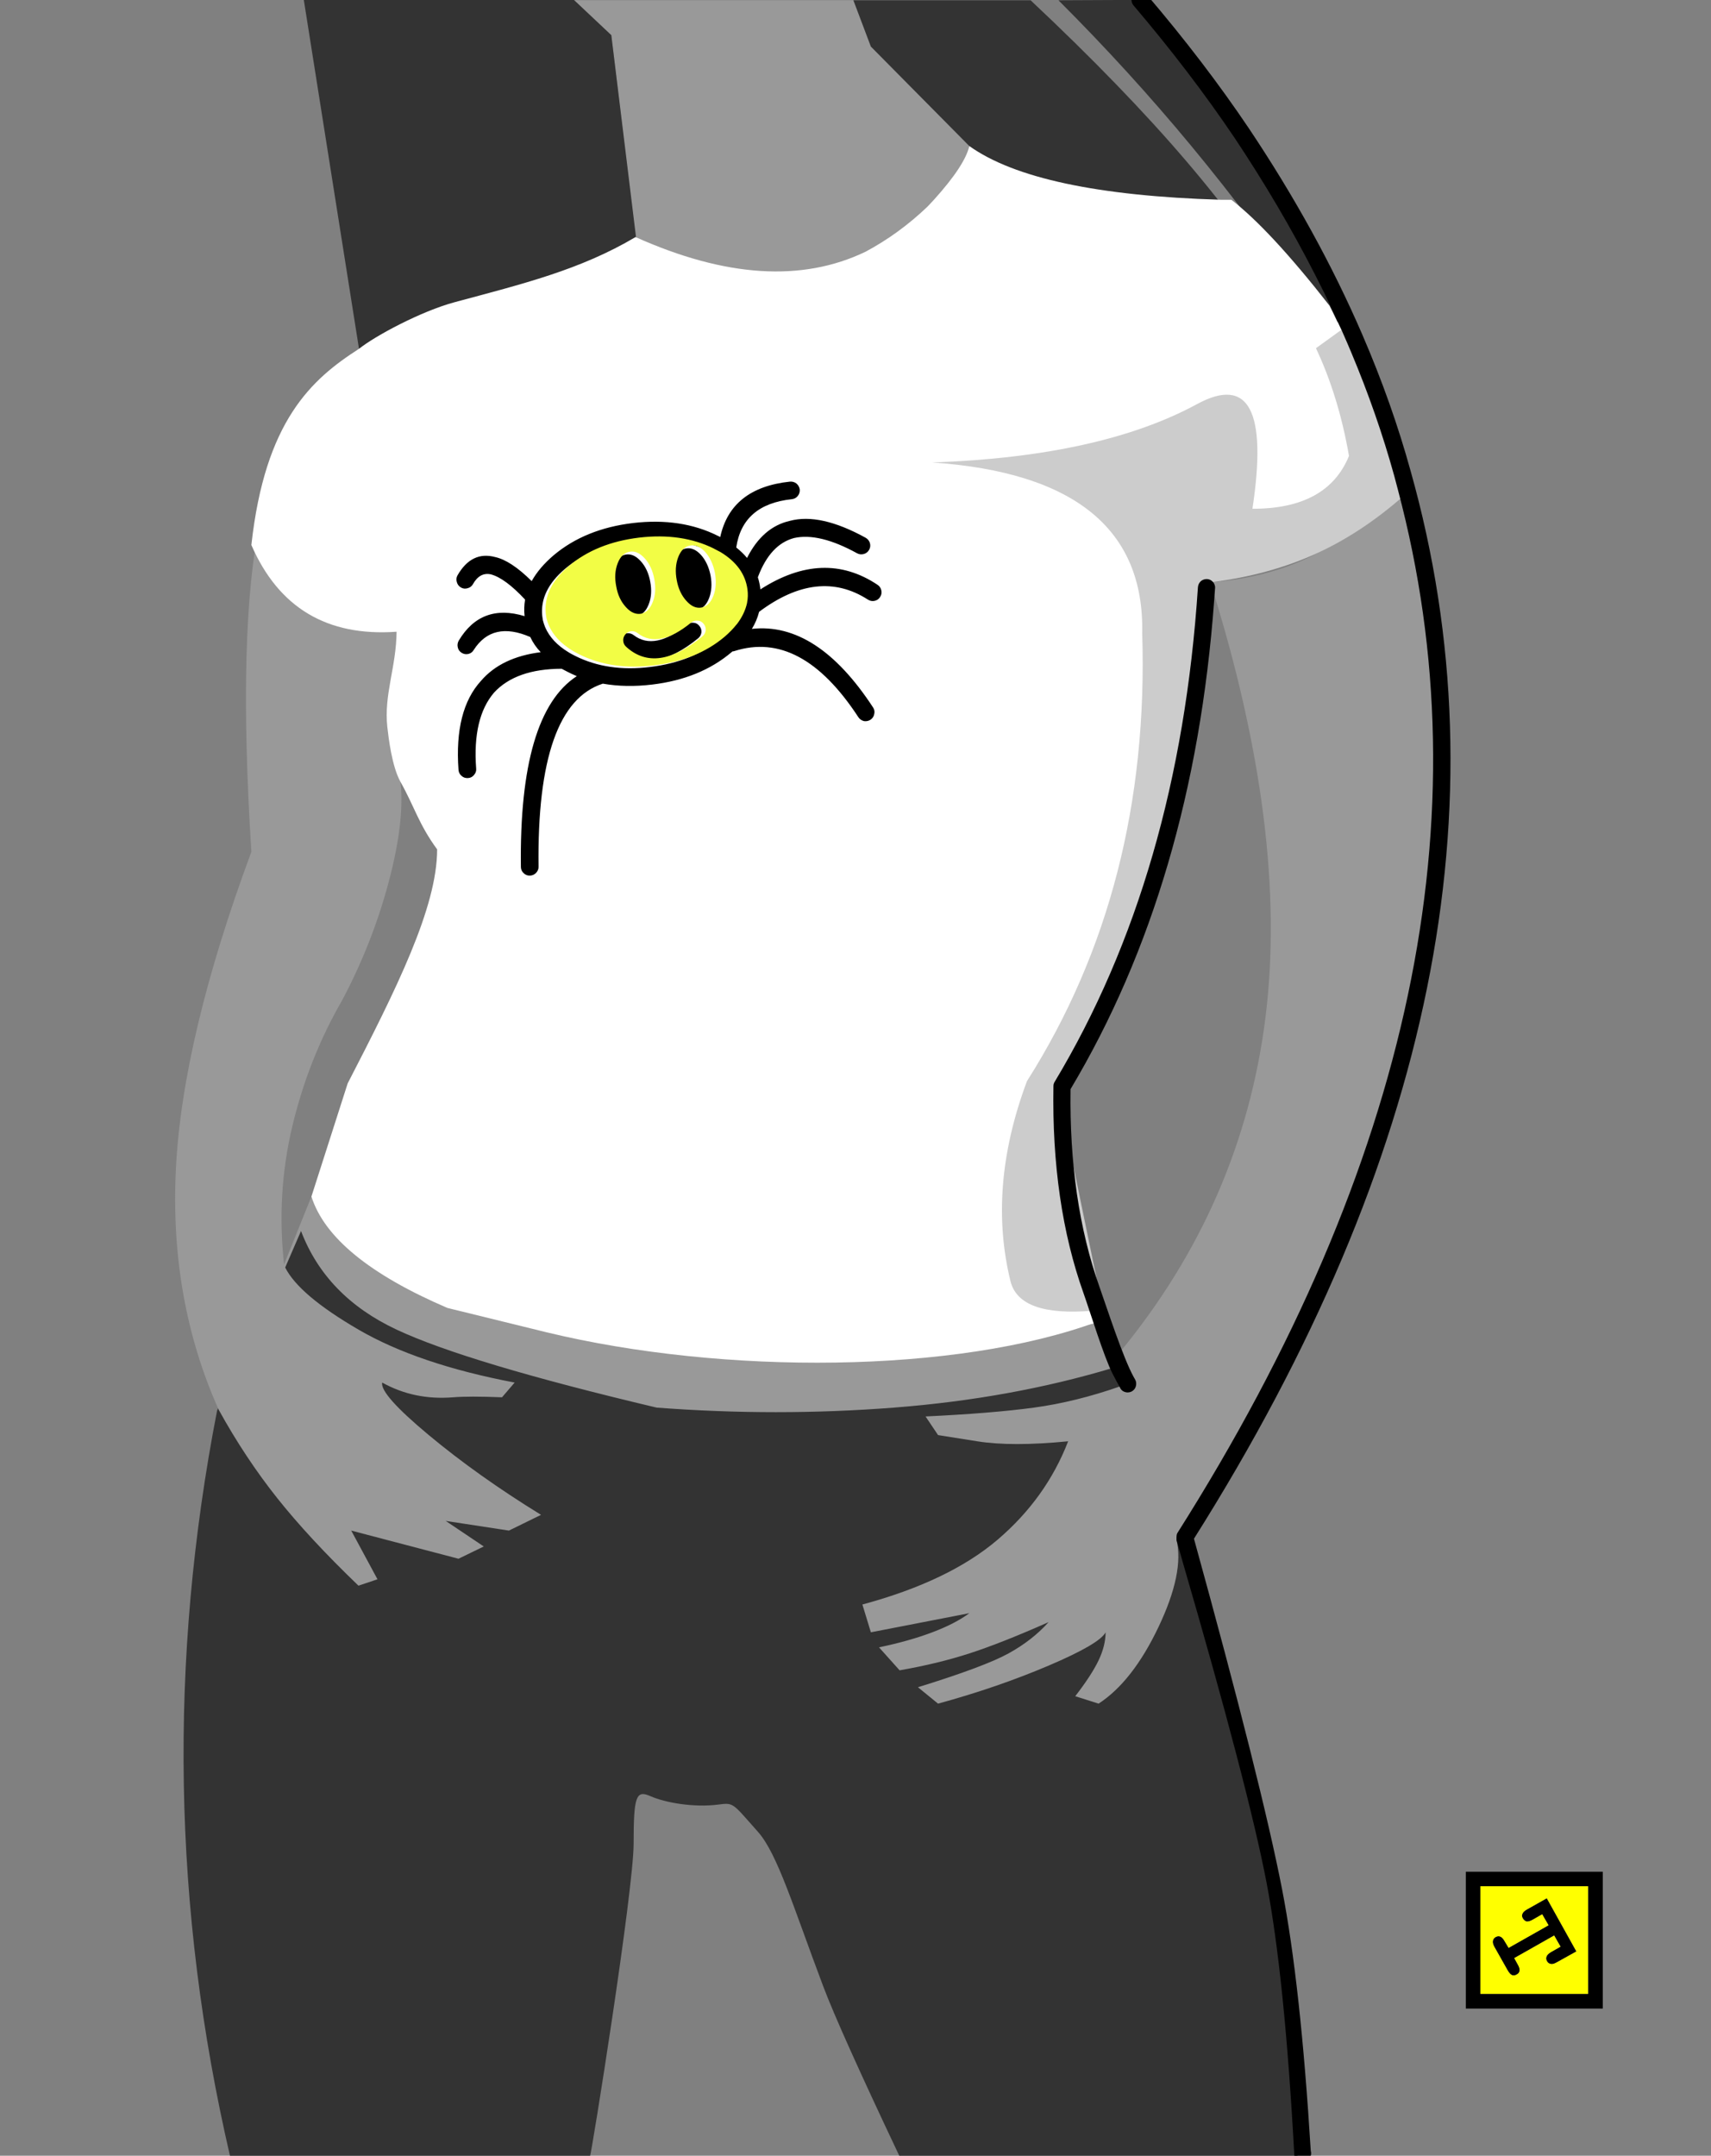
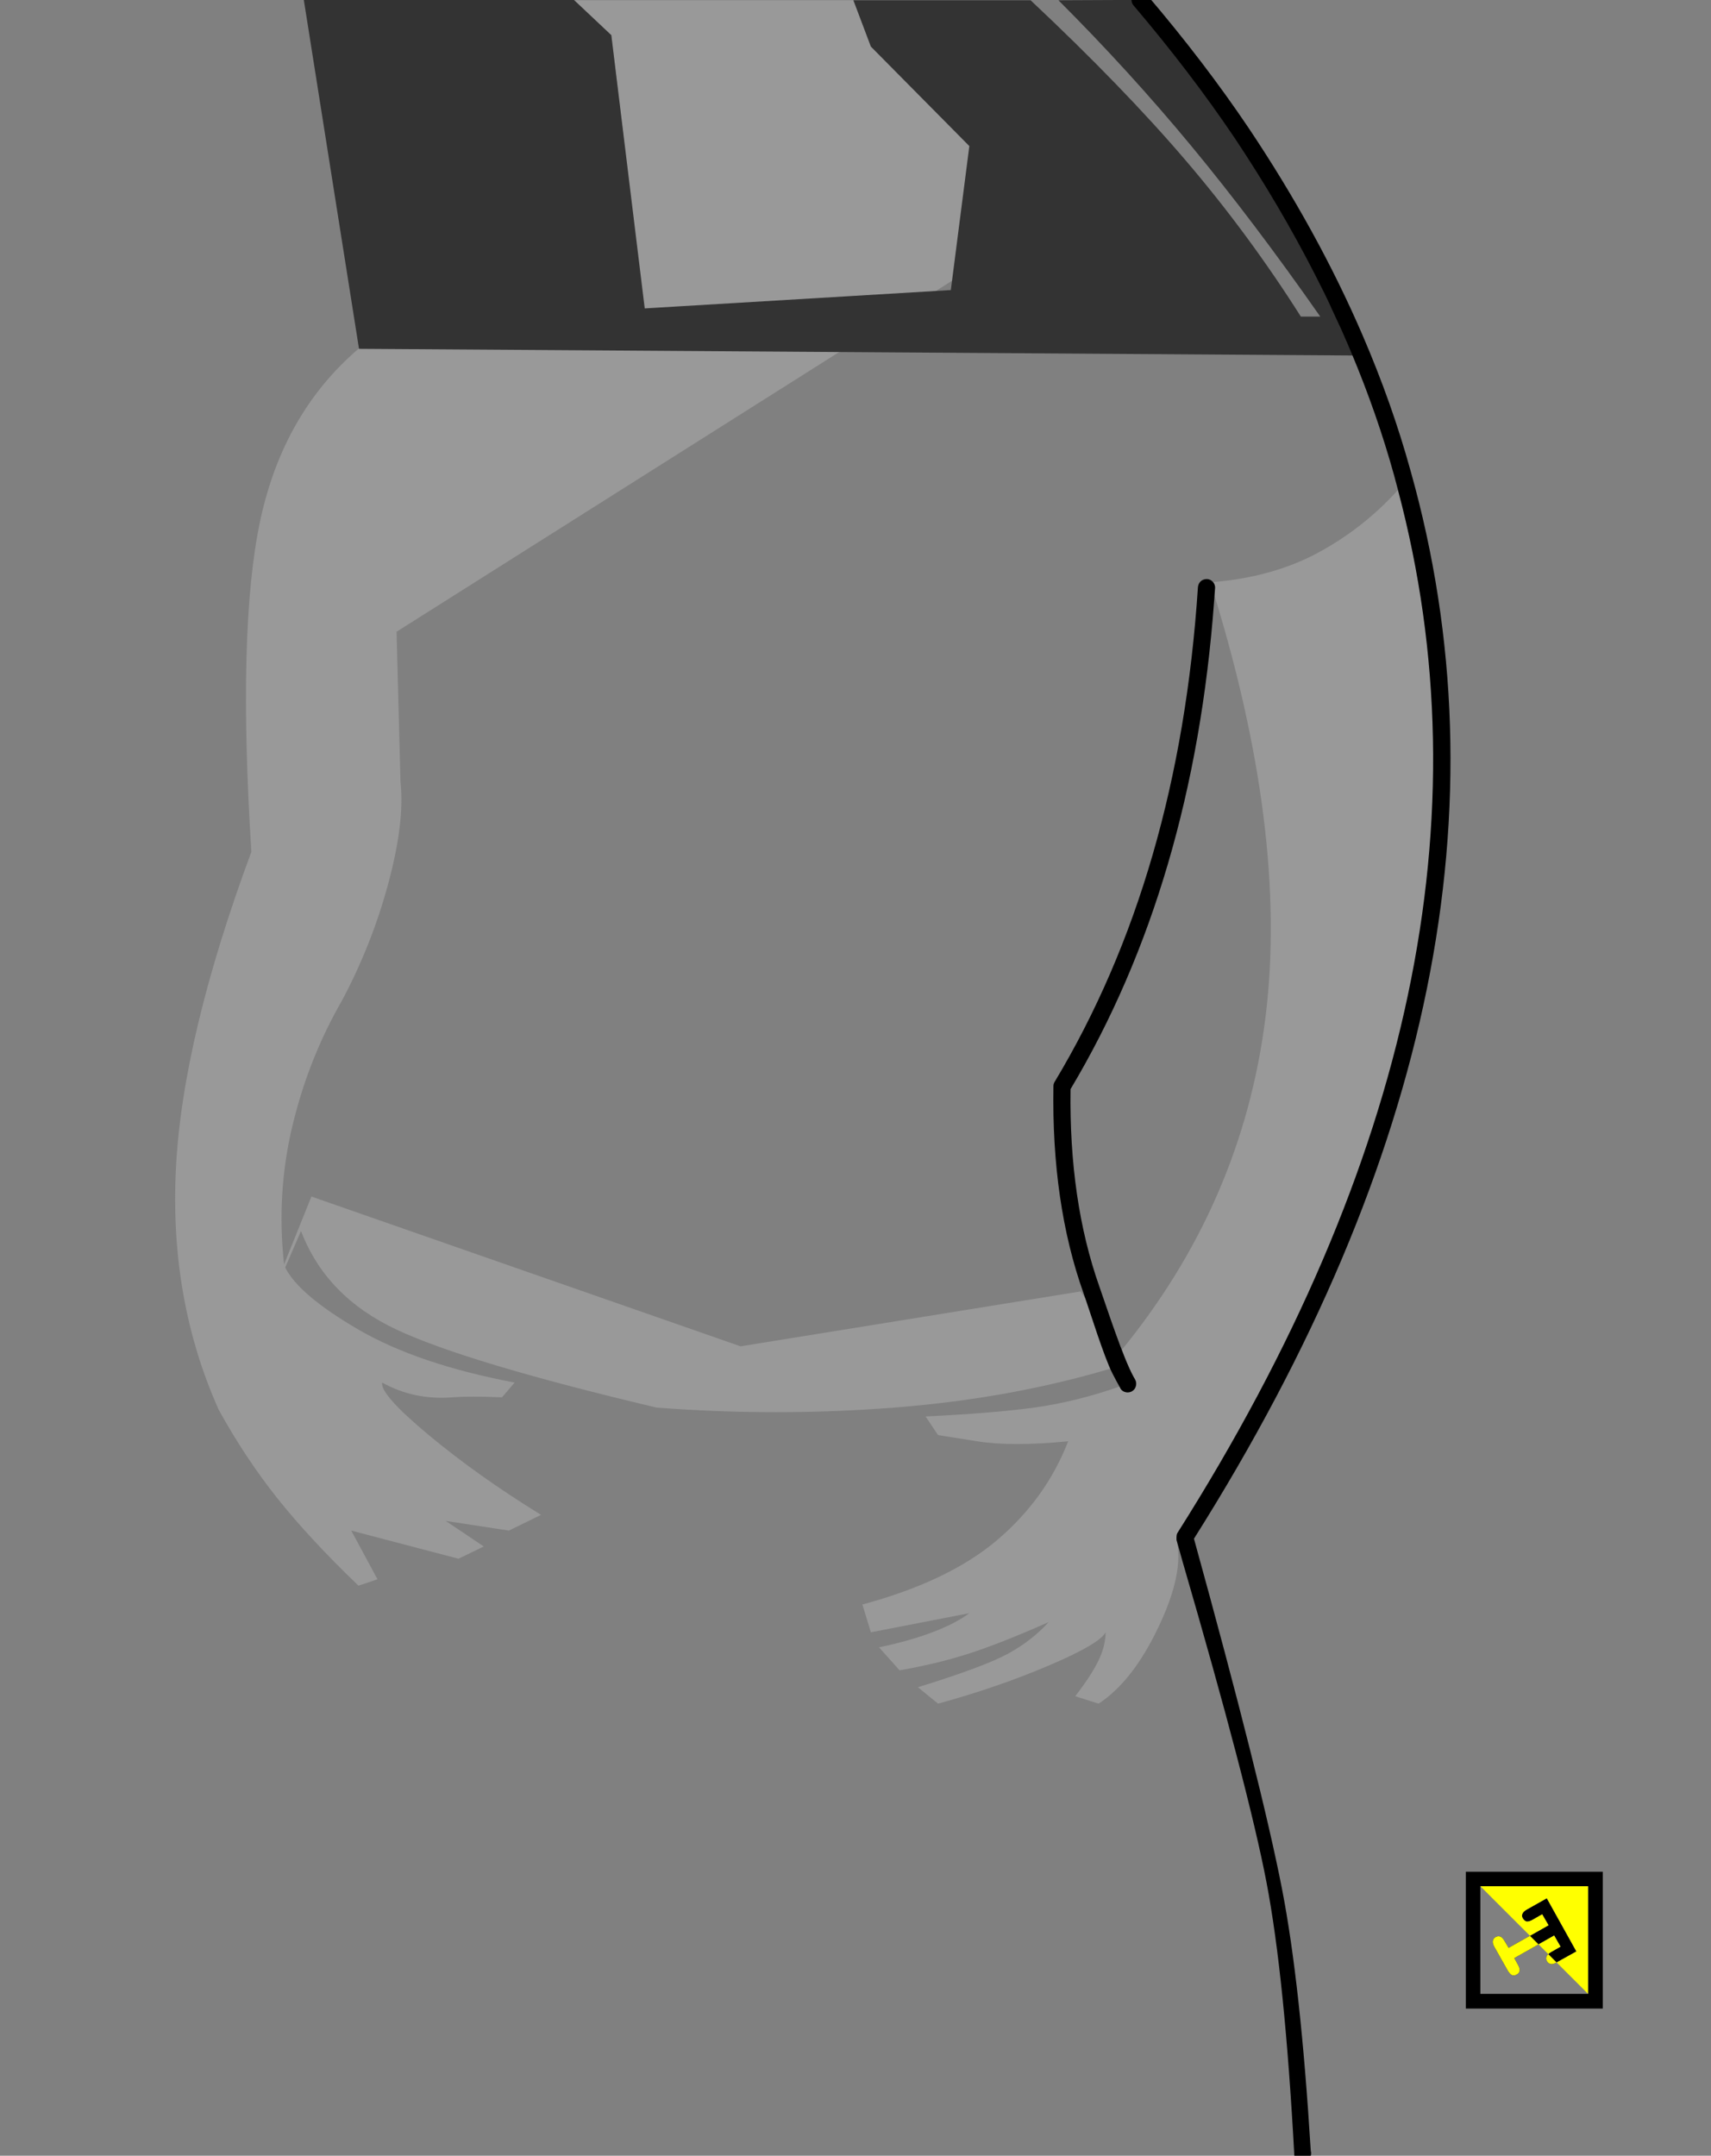
<svg xmlns="http://www.w3.org/2000/svg" width="821px" height="1034px" viewBox="0 0 821 1034" version="1.1">
  <rect x="0" y="0" width="821" height="1034" fill="#808080" stroke="none" />
  <title>acid-spider</title>
  <desc>Created with Sketch.</desc>
  <g id="acid-spider" stroke="none" stroke-width="1" fill="none" fill-rule="evenodd">
    <g id="girl-1" transform="translate(84, 0)">
      <g id="Group" transform="translate(0, -4.924)">
-         <path d="M538.616,1038.924 L347.66,1039.264 C328.41,998.616 316.19,971.405 310.998,957.632 C296.732,919.781 289.049,894.084 279.685,883.556 C267.213,869.532 268.203,869.532 260.494,870.513 C249.156,871.957 235.425,869.708 228.008,866.422 C221.243,863.426 220.036,866.422 220.036,889.12 C220.036,911.817 199.731,1038.776 199.087,1039.264 C198.657,1039.588 141.101,1039.588 26.418,1039.264 C-1.123,920.736 -3.203,801.48 20.177,681.494 L61.113,593.179 C66.768,605.191 71.804,613.474 76.22,618.03 C92.32,634.639 113.194,644.184 129.331,649.763 C208.614,677.175 307.009,677.291 317.818,676.944 C345.771,676.045 389.9,666.985 450.207,649.763 L482.473,743.645 C505.663,824.792 520.257,880.792 526.257,911.646 C532.262,942.527 536.381,984.953 538.616,1038.924 Z" id="Path" fill="#333333" />
        <path d="M586.798,239.923 C608.394,322.081 610.633,403.71 593.515,484.811 C576.396,565.913 538.729,652.13 480.514,743.463 C483.055,753.926 480.187,767.867 471.909,785.286 C463.631,802.704 454.044,814.971 443.149,822.085 L431.939,818.521 C437.188,811.725 440.925,805.987 443.149,801.308 C445.373,796.629 446.494,792.149 446.512,787.866 C444.589,791.574 435.469,796.9 419.154,803.845 C402.838,810.789 385.159,816.869 366.116,822.085 L356.462,814.213 C377.763,807.624 392.243,802.221 399.901,798.004 C407.559,793.787 413.976,788.78 419.154,782.983 C403.948,789.716 391.271,794.723 381.123,798.004 C370.975,801.285 359.821,803.981 347.66,806.094 L337.781,795.076 C347.462,793.054 355.986,790.651 363.355,787.866 C370.724,785.081 376.647,782.025 381.123,778.696 L333.877,787.866 L329.808,774.532 C357.523,767.052 379.141,756.696 394.664,743.463 C410.187,730.229 421.477,714.49 428.535,696.245 C410.473,698.013 395.931,698.013 384.91,696.245 C381.454,695.691 375.19,694.698 366.116,693.267 L360.113,684.331 C381.508,683.313 398.865,681.898 412.183,680.086 C425.501,678.275 439.267,674.879 453.481,669.899 L450.207,660.989 C417.636,670.804 382.567,677.17 345,680.086 C307.433,683.003 269.456,683.003 231.068,680.086 C170.455,665.727 128.86,653.257 106.283,642.676 C83.706,632.096 68.425,616.331 60.44,595.384 L52.845,612.885 C57.257,621.678 68.978,631.609 88.01,642.676 C107.042,653.744 132.022,662.209 162.948,668.072 L156.887,675.139 C146.395,674.718 138.576,674.718 133.428,675.139 C120.998,676.154 109.652,673.798 99.391,668.072 C98.587,671.792 106.039,680.19 121.746,693.267 C137.453,706.344 155.408,719.098 175.609,731.528 L160.19,739.072 L129.864,734.432 L148.131,746.694 L136.009,752.576 L84.528,739.072 L97.129,762.432 L88.01,765.5 C72.239,750.356 59.243,736.354 49.021,723.495 C38.8,710.635 29.442,696.513 20.947,681.127 C5.152,645.847 -1.694,607.279 0.411,565.423 C2.516,523.567 14.585,472.921 36.618,413.487 C32.093,342.115 33.495,289.223 40.826,254.811 C48.157,220.4 63.885,192.875 88.01,172.237 L196.89,140.099 L220.952,118.636 L209.327,21.789 L191.392,5.054 L325.491,5.054 L333.877,27.256 L381.123,74.976 L405.966,118.636 L106.283,307.94 L108.169,379.939 C109.582,392.56 107.67,408.664 102.431,428.251 C97.192,447.838 89.755,466.692 80.118,484.811 C69.365,503.449 61.418,523.544 56.279,545.098 C51.139,566.651 49.816,588.751 52.309,611.397 L65.43,578.847 L271.345,650.69 L434.49,624.367 L453.665,653.136 C492.685,605.613 515.885,552.092 523.266,492.574 C530.647,433.056 521.822,363.61 496.791,284.234 C516.462,282.708 533.621,278.007 548.268,270.131 C562.915,262.255 575.759,252.186 586.798,239.923 Z" id="Path-2" fill="#999999" />
        <path d="M568.787,175.459 L88.264,172.237 L61.528,3.283 L191.392,4.888 L209.327,21.789 L225.364,152.851 L372.241,144.059 L381.123,74.976 L333.877,27.256 L325.491,5.054 L410.517,5.054 C440.059,32.786 464.874,58.404 484.963,81.907 C505.052,105.41 523.464,130.368 540.199,156.779 L549.509,156.779 C528.157,126.257 507.54,98.99 487.657,74.976 C467.774,50.962 446.516,27.655 423.885,5.054 L460.238,4.888 C480.794,27.618 500.487,54.139 519.319,84.45 C538.15,114.762 554.64,145.098 568.787,175.459 Z" id="Path-4" fill="#333333" />
-         <path d="M446.512,639.076 L423.885,529.581 C442.907,500.613 458.797,464.66 471.556,421.725 C484.314,378.789 492.726,332.959 496.791,284.234 C515.779,281.912 532.938,277.211 548.268,270.131 C563.599,263.051 578.394,252.994 592.654,239.962 L563.296,157.794 L322,229.072 L400.693,645.599 L446.512,639.076 Z" id="Path-3" fill="#CCCCCC" />
-         <path d="M506.835,100.741 C519.171,110.23 534.864,127.144 553.915,151.484 C554.11,151.727 556.005,155.621 559.601,163.166 L547.437,171.947 C554.664,187.236 559.95,204.455 563.296,223.602 C556.376,240.557 540.932,249.008 516.964,248.953 C524.104,202.007 515.248,185.272 490.393,198.748 C459.45,215.538 417.103,224.873 363.352,226.75 C431.549,231.444 465.123,258.755 464.071,308.685 C466.617,389.765 448.185,461.371 408.771,523.506 C395.818,558.166 393.651,589.979 400.848,619.387 C403.653,630.846 416.757,635.59 440.161,633.616 C441.234,635.964 442.022,637.728 442.525,638.909 C375.047,663.818 263.295,664.51 178.269,643.964 L130.694,632.283 C93.411,616.299 71.658,598.487 65.43,578.847 L82.826,524.583 C106.283,479.148 125.753,440.172 125.753,412.327 C116.899,400.204 114.955,392.059 108.169,379.939 C104.034,372.555 102.401,358.558 101.856,353.655 C100.126,338.181 106.185,324.719 106.283,307.94 C72.958,310.314 49.737,296.451 36.618,266.351 C43.151,206.867 65.43,186.841 88.264,172.237 C96.005,166.038 117.968,154.236 134.144,149.88 C166.86,141.068 194.347,134.411 220.952,118.636 C264.079,137.954 300.863,140.3 331.303,125.678 C341.958,119.983 351.825,112.817 360.904,104.179 C362.479,102.545 363.46,101.483 364.433,100.41 C374.12,89.64 379.685,81.161 381.123,74.976 C402.711,90.385 442.9,98.973 501.687,100.741 L506.835,100.741 Z" id="Shape" fill="#FFFFFF" />
        <path d="M498.947,285.903 C499.057,286.289 499.085,286.676 499.03,287.062 C498.92,288.996 498.781,290.901 498.615,292.779 C491.972,383.302 469,461.48 429.697,527.317 C429.176,562.912 433.783,594.49 443.522,622.051 C447.181,632.404 454.854,656.145 459.969,665.373 C460.191,665.759 460.439,666.201 460.716,666.698 C461.214,667.636 461.324,668.66 461.048,669.764 C460.771,670.869 460.107,671.725 459.055,672.332 C458.057,672.831 457.034,672.94 455.982,672.663 C454.93,672.388 454.128,671.78 453.575,670.841 C453.519,670.731 453.491,670.647 453.491,670.592 C452.212,668.342 450.981,666.049 449.796,663.718 C445.777,655.932 438.962,633.806 435.923,625.243 C425.652,596.447 420.836,563.337 421.475,525.912 C421.475,525.138 421.67,524.447 422.058,523.84 C461.858,457.618 484.777,378.528 490.808,286.569 C490.918,285.409 491.391,284.441 492.221,283.669 C493.107,282.95 494.129,282.62 495.294,282.675 C496.401,282.784 497.315,283.255 498.034,284.083 C498.477,284.577 498.781,285.185 498.947,285.903 Z" id="Path" fill="#000000" fill-rule="nonzero" />
        <path d="M523.741,907.944 C517.942,877.632 504.474,826.174 483.337,753.57 L480.514,743.463 C480.485,741.169 480.68,740.646 481.014,740.149 C593.108,563.133 628.369,396.391 586.796,239.923 C586.188,237.603 585.579,235.312 584.97,233.047 C579.501,213.301 572.636,193.638 564.377,173.977 C563.778,172.541 563.168,171.106 562.551,169.669 C562.187,168.9 562.076,168.624 561.971,168.344 C561.212,166.602 560.451,164.862 559.688,163.124 L554.789,152.603 C554.37,151.528 553.732,150.202 553.086,148.875 C552.563,147.785 552.037,146.694 551.509,145.602 C550.032,142.607 548.525,139.609 546.983,136.614 C535.633,114.422 522.859,92.745 508.416,71.082 C494.301,50.15 478.137,28.968 459.925,7.539 C459.26,6.767 458.927,5.882 458.927,4.888 C459.038,3.451 459.51,2.514 460.34,1.74 C461.225,1.022 462.248,0.691 463.412,0.746 C464.52,0.855 465.433,1.354 466.152,2.237 C484.586,23.832 500.943,45.234 515.225,66.443 C537.257,99.361 555.413,132.36 569.695,165.444 C579.244,187.564 586.883,209.159 592.861,230.81 C637.976,390.98 603.323,561.698 488.903,742.967 C510.56,821.429 524.662,877.521 531.21,911.244 C537.117,941.662 541.697,983.438 544.951,1036.573 C545.281,1037.623 545.172,1038.644 544.619,1039.64 C544.064,1040.634 543.264,1041.269 542.211,1041.544 C541.103,1041.875 540.052,1041.766 539.055,1041.214 C538.004,1040.66 537.34,1039.86 537.064,1038.811 C533.98,981.878 529.539,938.255 523.741,907.944 Z" id="Path" fill="#000000" fill-rule="nonzero" />
      </g>
      <g id="logo" transform="translate(619.357, 897.775)">
        <path d="M0,0 L65.714,0 L65.714,65.651 L0,65.651 L0,0 Z M58.65,58.593 L58.65,6.975 L6.982,6.975 L6.982,58.593 L58.65,58.593 Z M27.354,22.403 C26.915,21.691 26.833,20.98 27.107,20.268 C27.381,19.503 28.093,18.793 29.243,18.134 L38.855,12.718 L53.064,38.24 L43.618,43.492 C42.358,44.204 41.374,44.449 40.661,44.231 C39.894,44.065 39.32,43.628 38.936,42.918 C38.497,42.151 38.417,41.44 38.689,40.782 C38.909,40.017 39.619,39.279 40.825,38.567 L45.427,35.941 L42.386,30.606 L23.248,41.439 L25.055,44.721 C25.712,45.924 25.959,46.881 25.794,47.594 C25.629,48.36 25.164,48.933 24.396,49.317 C23.685,49.755 22.974,49.865 22.261,49.645 C21.548,49.371 20.838,48.634 20.125,47.429 L13.636,35.941 C13.034,34.792 12.814,33.861 12.98,33.15 C13.145,32.33 13.582,31.727 14.294,31.343 C15.062,30.905 15.799,30.825 16.512,31.099 C17.225,31.371 17.91,32.084 18.566,33.232 L20.537,36.515 L39.677,25.683 L36.636,20.431 L32.036,23.057 C30.886,23.713 29.9,23.986 29.079,23.877 C28.367,23.608 27.792,23.114 27.354,22.403 Z" id="Shape" fill="#000000" fill-rule="nonzero" />
-         <path d="M58.65,58.593 L6.982,58.593 L6.982,6.975 L58.65,6.975 L58.65,58.593 Z M27.354,22.403 C27.792,23.114 28.366,23.606 29.079,23.879 C29.9,23.987 30.886,23.715 32.036,23.058 L36.636,20.432 L39.677,25.684 L20.537,36.517 L18.566,33.234 C17.91,32.085 17.225,31.373 16.512,31.1 C15.799,30.826 15.062,30.908 14.294,31.345 C13.582,31.727 13.145,32.331 12.98,33.152 C12.814,33.864 13.034,34.793 13.636,35.942 L20.125,47.431 C20.838,48.634 21.548,49.373 22.261,49.647 C22.974,49.867 23.685,49.755 24.396,49.319 C25.164,48.936 25.629,48.362 25.794,47.595 C25.959,46.883 25.712,45.926 25.055,44.723 L23.248,41.44 L42.386,30.608 L45.427,35.942 L40.825,38.568 C39.621,39.281 38.909,40.019 38.689,40.784 C38.417,41.44 38.499,42.153 38.936,42.919 C39.319,43.63 39.894,44.066 40.661,44.232 C41.374,44.451 42.358,44.204 43.618,43.494 L53.064,38.242 L38.855,12.72 L29.243,18.136 C28.093,18.793 27.381,19.505 27.107,20.27 C26.833,20.98 26.917,21.693 27.354,22.403 Z" id="Shape" fill="#FFFF00" />
+         <path d="M58.65,58.593 L6.982,6.975 L58.65,6.975 L58.65,58.593 Z M27.354,22.403 C27.792,23.114 28.366,23.606 29.079,23.879 C29.9,23.987 30.886,23.715 32.036,23.058 L36.636,20.432 L39.677,25.684 L20.537,36.517 L18.566,33.234 C17.91,32.085 17.225,31.373 16.512,31.1 C15.799,30.826 15.062,30.908 14.294,31.345 C13.582,31.727 13.145,32.331 12.98,33.152 C12.814,33.864 13.034,34.793 13.636,35.942 L20.125,47.431 C20.838,48.634 21.548,49.373 22.261,49.647 C22.974,49.867 23.685,49.755 24.396,49.319 C25.164,48.936 25.629,48.362 25.794,47.595 C25.959,46.883 25.712,45.926 25.055,44.723 L23.248,41.44 L42.386,30.608 L45.427,35.942 L40.825,38.568 C39.621,39.281 38.909,40.019 38.689,40.784 C38.417,41.44 38.499,42.153 38.936,42.919 C39.319,43.63 39.894,44.066 40.661,44.232 C41.374,44.451 42.358,44.204 43.618,43.494 L53.064,38.242 L38.855,12.72 L29.243,18.136 C28.093,18.793 27.381,19.505 27.107,20.27 C26.833,20.98 26.917,21.693 27.354,22.403 Z" id="Shape" fill="#FFFF00" />
      </g>
    </g>
    <g id="spider" transform="translate(219, 231)">
-       <path d="M164.76,3.801 C164.841,4.983 164.516,6.022 163.785,6.917 C163.052,7.813 162.097,8.323 160.918,8.445 C145.19,10.115 136.309,17.834 134.276,31.602 C136.309,33.231 138.035,34.901 139.458,36.612 C144.458,26.714 151.306,20.787 160.004,18.832 C169.718,16.225 181.85,18.933 196.401,26.958 C197.417,27.569 198.088,28.404 198.412,29.463 C198.738,30.605 198.616,31.684 198.046,32.702 C197.477,33.72 196.645,34.392 195.547,34.718 C194.408,35.044 193.332,34.942 192.315,34.413 C180.122,27.692 170.002,25.248 161.956,27.081 C154.436,29.118 148.725,35.228 144.825,45.411 C144.825,45.491 144.762,45.655 144.642,45.9 C145.251,47.773 145.657,49.709 145.861,51.704 C166.06,38.71 184.798,37.977 202.071,49.504 C203.048,50.156 203.657,51.053 203.9,52.193 C204.144,53.334 203.942,54.393 203.29,55.37 C202.681,56.348 201.808,56.959 200.67,57.203 C199.533,57.448 198.456,57.243 197.439,56.592 C181.548,46.368 164.152,48.323 145.253,62.458 C144.48,65.432 143.322,68.161 141.778,70.645 C162.628,68.364 182.015,80.931 199.937,108.344 C200.588,109.322 200.771,110.381 200.486,111.522 C200.284,112.621 199.695,113.517 198.718,114.21 C197.783,114.821 196.727,115.046 195.548,114.882 C194.369,114.556 193.475,113.924 192.865,112.988 C174.576,85.044 154.762,74.474 133.424,81.277 C133.058,81.399 132.734,81.46 132.449,81.46 C132.245,81.623 132.104,81.745 132.022,81.827 C121.983,90.34 109.301,95.513 93.979,97.346 C85.566,98.364 77.66,98.222 70.264,96.919 C49.048,103.721 38.765,132.989 39.415,184.72 C39.456,185.82 39.049,186.818 38.196,187.714 C37.383,188.529 36.407,188.957 35.27,188.997 C34.092,189.039 33.075,188.631 32.221,187.775 C31.368,186.961 30.941,185.963 30.941,184.782 C30.331,135.86 39.273,105.371 57.766,93.314 C56.141,92.622 54.657,91.929 53.315,91.236 L50.511,89.77 C35.879,89.81 25.068,93.619 18.077,101.196 C11.127,109.301 8.262,121.46 9.481,137.673 C9.603,138.772 9.258,139.79 8.445,140.728 C7.673,141.665 6.698,142.154 5.518,142.194 C4.339,142.276 3.324,141.93 2.47,141.155 C1.617,140.462 1.129,139.506 1.007,138.284 C-0.374,119.18 3.221,104.943 11.798,95.574 C18.3,87.998 27.853,83.415 40.452,81.827 C38.339,79.627 36.672,77.204 35.453,74.556 C23.381,69.301 14.338,71.358 8.323,80.727 C7.753,81.745 6.879,82.397 5.701,82.682 C4.564,82.926 3.507,82.743 2.531,82.132 C1.515,81.521 0.885,80.625 0.641,79.444 C0.397,78.344 0.561,77.284 1.129,76.267 C8.323,64.25 18.85,60.34 32.709,64.535 C32.425,61.847 32.505,59.199 32.953,56.592 C26.572,49.749 21.105,45.716 16.553,44.494 C12.976,43.721 10.091,45.309 7.896,49.26 C7.327,50.238 6.473,50.869 5.336,51.154 C4.198,51.48 3.141,51.358 2.165,50.788 C1.15,50.177 0.499,49.321 0.214,48.221 C-0.151,47.122 -0.049,46.043 0.519,44.983 C5.031,37.122 11.046,34.189 18.565,36.185 C23.604,37.284 29.457,41.134 36.123,47.733 C38.522,43.415 42.037,39.28 46.67,35.329 C56.75,26.856 69.452,21.704 84.774,19.871 C100.095,18.078 113.63,20.115 125.377,25.981 L126.596,26.592 C130.01,10.868 141.167,2.009 160.066,0.013 C161.244,-0.069 162.28,0.237 163.175,0.929 C164.07,1.703 164.597,2.661 164.76,3.801 Z M137.326,59.281 L137.326,59.158 C137.732,57.163 137.794,55.065 137.509,52.865 C136.532,45.655 132.264,39.769 124.706,35.207 C123.364,34.474 122.308,33.924 121.535,33.557 L121.596,33.557 C111.273,28.465 99.322,26.714 85.749,28.303 C72.133,29.931 60.915,34.453 52.096,41.867 C44.008,48.75 40.37,56.246 41.183,64.352 L41.183,64.413 C41.305,65.35 41.408,66.042 41.488,66.49 C41.814,67.753 42.159,68.812 42.525,69.668 L42.525,69.79 L42.585,69.851 L42.646,69.851 L42.646,69.973 C44.679,74.617 48.377,78.568 53.742,81.827 C53.782,81.827 53.823,81.827 53.864,81.827 L53.925,81.949 C54.901,82.52 55.958,83.089 57.095,83.66 C67.459,88.832 79.409,90.585 92.942,88.914 C106.558,87.285 117.775,82.763 126.596,75.35 C128.871,73.395 130.783,71.44 132.327,69.484 L132.327,69.545 C134.887,66.246 136.553,62.824 137.326,59.281 Z M75.507,40.523 C76.726,37.345 78.595,35.512 81.117,35.024 C83.636,34.535 86.055,35.553 88.371,38.079 C90.729,40.645 92.272,43.944 93.005,47.977 C93.777,52.091 93.533,55.716 92.272,58.853 C91.053,62.03 89.203,63.884 86.724,64.413 C84.164,64.861 81.746,63.823 79.47,61.297 C77.072,58.731 75.528,55.452 74.836,51.46 C74.023,47.427 74.247,43.782 75.507,40.523 Z M85.139,73.7 C91.765,78.751 100.278,77.04 110.684,68.568 C111.578,67.876 112.614,67.59 113.793,67.712 C114.932,67.793 115.866,68.303 116.598,69.24 C117.329,70.136 117.653,71.154 117.573,72.295 C117.411,73.477 116.883,74.434 115.988,75.167 C101.356,87.102 89.264,88.792 79.713,80.238 C78.778,79.465 78.27,78.506 78.189,77.366 C78.067,76.226 78.393,75.187 79.165,74.25 C79.898,73.354 80.832,72.845 81.969,72.723 C83.147,72.641 84.205,72.967 85.139,73.7 Z M121.231,55.92 C120.012,59.097 118.142,60.951 115.622,61.48 C113.103,61.969 110.684,60.93 108.367,58.364 C106.009,55.798 104.465,52.518 103.734,48.527 C102.961,44.494 103.185,40.869 104.404,37.651 C105.664,34.392 107.554,32.539 110.074,32.091 C112.593,31.602 115.012,32.62 117.328,35.146 C119.604,37.67 121.149,40.971 121.963,45.044 C122.694,49.117 122.45,52.743 121.231,55.92 Z" id="Shape" fill="#000000" fill-rule="nonzero" />
-       <path d="M139.479,58.178 C138.702,61.76 137.029,65.219 134.456,68.553 L134.456,68.492 C132.904,70.468 130.984,72.444 128.699,74.42 C119.838,81.912 108.567,86.483 94.887,88.13 C81.289,89.818 69.285,88.047 58.873,82.819 C57.728,82.242 56.668,81.666 55.688,81.09 L55.626,80.966 C55.586,80.966 55.545,80.966 55.504,80.966 C50.114,77.672 46.397,73.679 44.356,68.986 L44.356,68.862 L44.295,68.862 L44.234,68.8 L44.234,68.677 C43.866,67.812 43.519,66.741 43.192,65.466 C43.112,65.012 43.009,64.312 42.886,63.366 L42.886,63.304 C42.069,55.112 45.725,47.536 53.85,40.578 C62.711,33.085 73.981,28.515 87.661,26.868 C101.299,25.263 113.305,27.033 123.675,32.179 L123.614,32.179 C124.39,32.55 125.451,33.106 126.8,33.847 C134.394,38.457 138.681,44.407 139.662,51.694 C139.948,53.917 139.887,56.038 139.479,58.055 L139.479,58.178 Z M123.308,54.782 C124.534,51.571 124.779,47.906 124.045,43.789 C123.228,39.673 121.676,36.338 119.388,33.785 C117.062,31.232 114.632,30.203 112.101,30.697 C109.569,31.151 107.67,33.023 106.404,36.317 C105.179,39.569 104.954,43.234 105.731,47.309 C106.466,51.345 108.017,54.658 110.386,57.252 C112.713,59.846 115.144,60.896 117.675,60.402 C120.206,59.867 122.083,57.993 123.308,54.782 Z M87.048,72.753 C86.108,72.012 85.046,71.682 83.862,71.765 C82.719,71.888 81.78,72.403 81.044,73.308 C80.269,74.256 79.943,75.306 80.064,76.458 C80.145,77.61 80.656,78.579 81.595,79.361 C91.191,88.006 103.339,86.298 118.04,74.235 C118.938,73.494 119.469,72.527 119.632,71.332 C119.713,70.179 119.387,69.15 118.652,68.245 C117.917,67.297 116.979,66.782 115.835,66.701 C114.65,66.577 113.61,66.865 112.711,67.565 C102.258,76.128 93.705,77.857 87.048,72.753 Z M77.37,39.22 C76.105,42.514 75.881,46.198 76.697,50.274 C77.391,54.309 78.942,57.623 81.352,60.216 C83.639,62.768 86.069,63.819 88.641,63.366 C91.131,62.831 92.989,60.957 94.214,57.746 C95.48,54.576 95.725,50.912 94.951,46.754 C94.214,42.678 92.663,39.343 90.294,36.749 C87.968,34.196 85.538,33.167 83.007,33.662 C80.473,34.156 78.595,36.008 77.37,39.22 Z" id="Shape" fill="#F2FD45" />
-     </g>
+       </g>
  </g>
</svg>